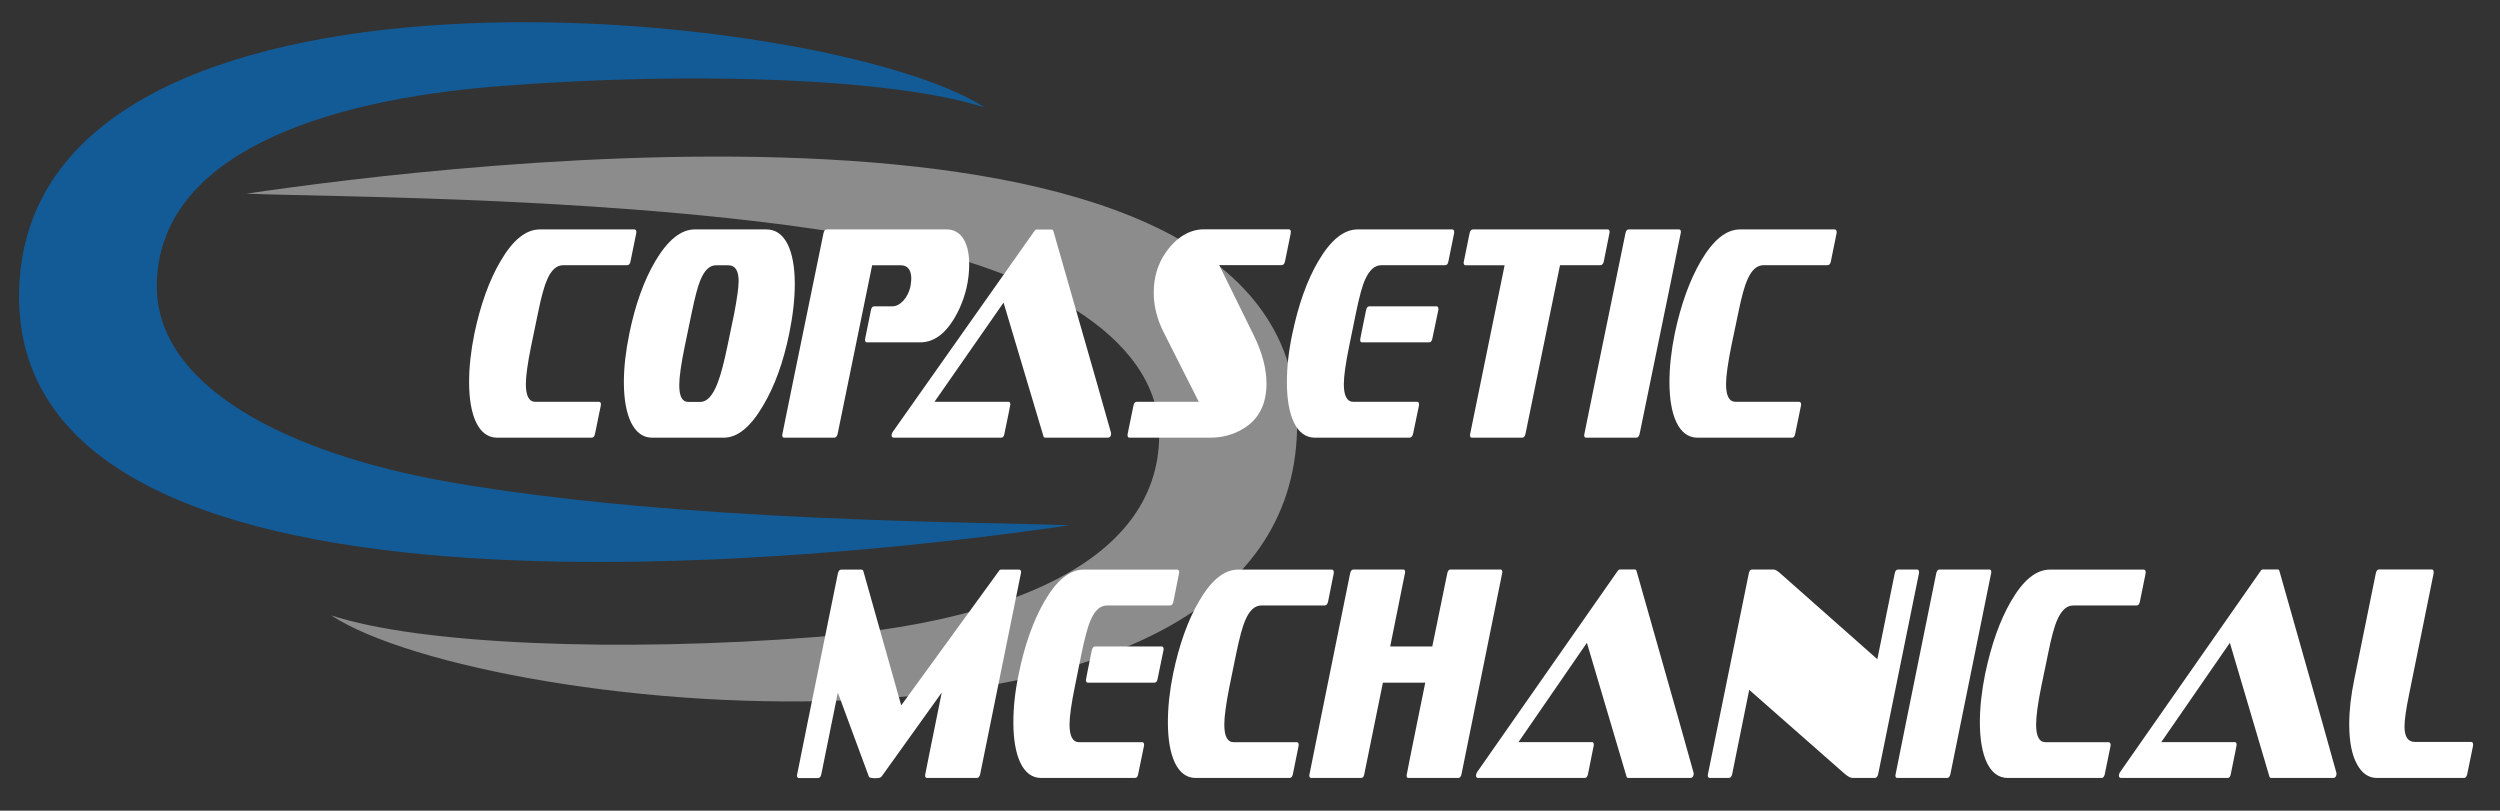
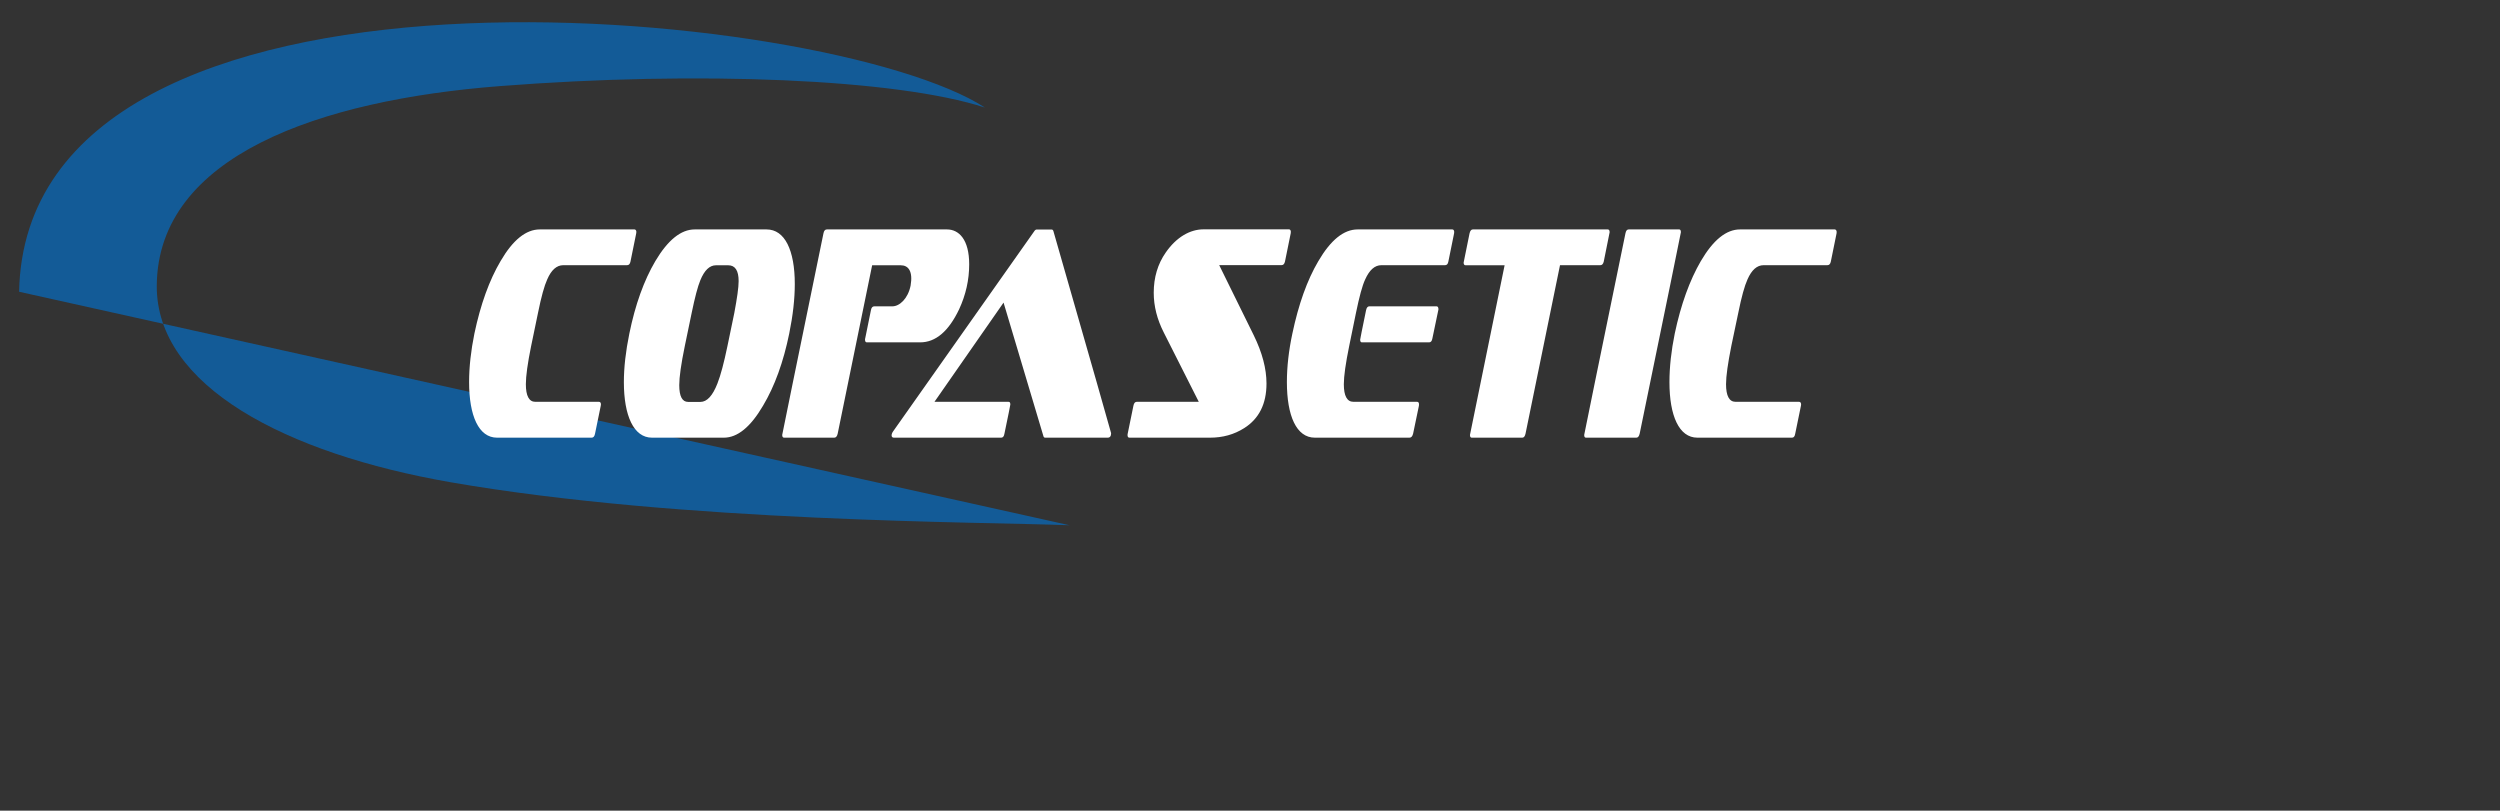
<svg xmlns="http://www.w3.org/2000/svg" version="1.1" id="Layer_1" x="0px" y="0px" viewBox="0 0 288 93.39" style="enable-background:new 0 0 288 93.39;" xml:space="preserve">
  <rect x="0" y="0" width="288" height="93.39" fill="#333333" stroke="none" />
  <style type="text/css"> .st0{fill-rule:evenodd;clip-rule:evenodd;fill:#8C8C8C;} .st1{fill-rule:evenodd;clip-rule:evenodd;fill:#135B97;} .st2{fill:#FFFFFF;} </style>
-   <path class="st0" d="M28.39,22.31c10,0.41,44.58,0.32,71.28,5c19.04,3.33,33.98,11.2,33.87,22.91c-0.13,15-18.63,21.52-39.5,23.16 c-22.84,1.79-45.71,0.86-55.89-2.49c17.95,11.76,110.42,21.14,111.27-21.44C150.27,6.53,51.32,18.93,28.39,22.31L28.39,22.31z" />
-   <path class="st1" d="M123.22,60.51c-10-0.4-44.58-0.32-71.28-4.95c-19.03-3.31-33.98-11.1-33.88-22.69 C18.2,18,36.7,11.54,57.57,9.92c22.84-1.78,45.71-0.84,55.89,2.47C95.51,0.73,3.04-8.55,2.2,33.61 C1.35,76.13,100.31,63.86,123.22,60.51L123.22,60.51z" />
+   <path class="st1" d="M123.22,60.51c-10-0.4-44.58-0.32-71.28-4.95c-19.03-3.31-33.98-11.1-33.88-22.69 C18.2,18,36.7,11.54,57.57,9.92c22.84-1.78,45.71-0.84,55.89,2.47C95.51,0.73,3.04-8.55,2.2,33.61 L123.22,60.51z" />
  <path class="st2" d="M68.16,50.42h-10.9c-2.12,0-3.22-2.53-3.22-6.4c0-1.75,0.21-3.62,0.61-5.59c0.71-3.36,1.71-6.14,3.02-8.36 c1.41-2.42,2.92-3.64,4.51-3.64H73.1c0.15,0,0.26,0.18,0.19,0.46l-0.66,3.25c-0.06,0.28-0.19,0.41-0.39,0.41h-7.35 c-0.76,0-1.38,0.55-1.85,1.64c-0.33,0.72-0.69,2.01-1.06,3.85l-0.79,3.81c-0.41,2.01-0.61,3.48-0.61,4.41 c0,1.35,0.37,2.03,1.09,2.03h7.35c0.15,0,0.26,0.17,0.19,0.45l-0.66,3.22C68.49,50.27,68.36,50.42,68.16,50.42L68.16,50.42z M83.39,50.42h-8.28c-2.11,0-3.24-2.53-3.24-6.4c0-1.68,0.21-3.54,0.63-5.59c0.68-3.33,1.68-6.12,3-8.36 c1.44-2.42,2.95-3.64,4.53-3.64h8.28c2.1,0,3.25,2.39,3.25,6.29c0,1.7-0.21,3.6-0.64,5.7c-0.67,3.28-1.67,6.06-3.02,8.32 C86.46,49.2,84.95,50.42,83.39,50.42L83.39,50.42z M85.09,32.38c0-1.21-0.4-1.82-1.19-1.82h-1.42c-0.73,0-1.33,0.57-1.8,1.72 c-0.3,0.72-0.63,1.98-1,3.77l-0.79,3.81c-0.43,2.08-0.64,3.58-0.64,4.51c0,1.28,0.34,1.93,1.02,1.93h1.42 c0.75,0,1.41-0.71,1.96-2.13c0.37-0.94,0.75-2.37,1.15-4.3l0.79-3.81C84.91,34.35,85.09,33.13,85.09,32.38L85.09,32.38z M106,39.44 h-6.14c-0.14,0-0.21-0.11-0.21-0.31c0-0.07,0-0.12,0.02-0.14l0.66-3.25c0.05-0.3,0.18-0.45,0.39-0.45h2.08 c0.82,0,1.79-0.87,2.1-2.38c0.29-1.67-0.26-2.35-1.13-2.35h-3.3l-3.97,19.4c-0.07,0.31-0.2,0.46-0.39,0.46h-5.78 c-0.15,0-0.22-0.1-0.22-0.32c0-0.05,1.58-7.78,4.75-23.21c0.06-0.31,0.19-0.46,0.39-0.46h13.84c1.37,0,2.56,1.15,2.56,4.02 c0,1.79-0.39,3.52-1.16,5.18C109.28,38.17,107.79,39.44,106,39.44L106,39.44z M127.61,50.42h-7.21c-0.1,0-0.17-0.06-0.2-0.18 l-4.59-15.38l-7.96,11.43h8.54c0.14,0,0.2,0.1,0.2,0.31c0,0.05-0.22,1.17-0.68,3.36c-0.05,0.31-0.17,0.46-0.37,0.46h-12.37 c-0.35,0-0.31-0.42-0.08-0.73l16.27-23.07c0.08-0.12,0.17-0.18,0.28-0.18h1.7c0.1,0,0.17,0.06,0.21,0.18 C125.78,42.07,128,49.83,128,49.9C128,50.24,127.87,50.42,127.61,50.42L127.61,50.42z M139.39,50.42h-9.28 c-0.15,0-0.22-0.1-0.22-0.32c0.01-0.05,0.02-0.09,0.02-0.14l0.66-3.22c0.06-0.3,0.19-0.45,0.38-0.45h7.15l-4.03-7.98 c-0.77-1.51-1.16-3.04-1.16-4.58c0-1.77,0.46-3.32,1.39-4.65c1.23-1.77,2.8-2.66,4.35-2.66h9.85c0.15,0,0.25,0.17,0.19,0.46 l-0.66,3.25c-0.07,0.28-0.19,0.41-0.38,0.41h-7.2l3.98,8.08c0.98,2,1.47,3.85,1.47,5.56c0,2.35-0.86,4.06-2.57,5.14 C142.16,50.06,140.86,50.42,139.39,50.42L139.39,50.42z M164.64,39.44h-7.76c-0.12,0-0.19-0.11-0.19-0.31 c0-0.05,0.22-1.17,0.68-3.39c0.06-0.3,0.19-0.45,0.37-0.45h7.76c0.13,0,0.21,0.12,0.21,0.35c0,0.02-0.24,1.14-0.7,3.35 C164.96,39.29,164.83,39.44,164.64,39.44L164.64,39.44z M162.37,50.42h-10.9c-2.13,0-3.22-2.53-3.22-6.4c0-1.75,0.21-3.62,0.63-5.59 c0.71-3.36,1.69-6.14,3-8.36c1.42-2.42,2.92-3.64,4.52-3.64h10.92c0.15,0,0.25,0.18,0.19,0.46l-0.66,3.25 c-0.05,0.28-0.18,0.41-0.38,0.41h-7.33c-0.77,0-1.38,0.55-1.87,1.64c-0.34,0.72-0.68,2.01-1.06,3.85l-0.78,3.81 c-0.41,2.01-0.62,3.48-0.62,4.41c0,1.35,0.37,2.03,1.11,2.03h7.33c0.15,0,0.22,0.1,0.22,0.31c0,0.05-0.01,0.09-0.01,0.14l-0.67,3.22 C162.71,50.27,162.58,50.42,162.37,50.42L162.37,50.42z M179.71,30.56l-3.97,19.4c-0.07,0.31-0.19,0.46-0.37,0.46h-5.83 c-0.13,0-0.2-0.1-0.2-0.32c0-0.05,1.34-6.56,3.99-19.54h-4.49c-0.15,0-0.23-0.1-0.23-0.31c0-0.03,0.23-1.15,0.68-3.36 c0.07-0.31,0.2-0.46,0.38-0.46h15.55c0.13,0,0.21,0.11,0.21,0.32c0,0.05-0.23,1.17-0.68,3.39c-0.07,0.28-0.2,0.41-0.39,0.41H179.71 L179.71,30.56z M188.51,50.42h-5.8c-0.15,0-0.21-0.1-0.21-0.32c0-0.05,1.58-7.78,4.75-23.21c0.06-0.31,0.18-0.46,0.37-0.46h5.83 c0.12,0,0.19,0.11,0.19,0.32c0,0.05-1.57,7.78-4.75,23.21C188.82,50.27,188.69,50.42,188.51,50.42L188.51,50.42z M206.44,50.42 h-10.9c-2.12,0-3.22-2.53-3.22-6.4c0-1.75,0.21-3.62,0.61-5.59c0.71-3.36,1.72-6.14,3.01-8.36c1.42-2.42,2.92-3.64,4.51-3.64h10.92 c0.15,0,0.26,0.18,0.2,0.46l-0.66,3.25c-0.06,0.28-0.19,0.41-0.4,0.41h-7.34c-0.77,0-1.38,0.55-1.86,1.64 c-0.33,0.72-0.69,2.01-1.06,3.85l-0.8,3.81c-0.4,2.01-0.61,3.48-0.61,4.41c0,1.35,0.37,2.03,1.1,2.03h7.33 c0.15,0,0.27,0.17,0.2,0.45l-0.66,3.22C206.76,50.27,206.64,50.42,206.44,50.42L206.44,50.42z" />
-   <path class="st2" d="M112.53,89.62h-5.74c-0.15,0-0.22-0.11-0.22-0.31c0-0.06,0.64-3.22,1.92-9.53l-6.92,9.66 c-0.1,0.15-0.33,0.21-0.7,0.21c-0.46,0-0.72-0.06-0.77-0.17l-3.58-9.69l-1.9,9.38c-0.06,0.31-0.19,0.46-0.38,0.46h-2.2 c-0.15,0-0.23-0.11-0.23-0.31c0-0.06,1.57-7.79,4.71-23.24c0.07-0.31,0.2-0.46,0.38-0.46h2.35c0.1,0,0.16,0.06,0.21,0.18l4.36,15.46 l11.24-15.46c0.07-0.12,0.15-0.18,0.25-0.18h2.1c0.15,0,0.22,0.11,0.22,0.32c0,0.05-1.57,7.79-4.71,23.23 C112.85,89.47,112.73,89.62,112.53,89.62L112.53,89.62z M132.99,78.64h-7.7c-0.12,0-0.19-0.11-0.19-0.32c0-0.04,0.22-1.18,0.67-3.39 c0.07-0.3,0.19-0.46,0.37-0.46h7.7c0.14,0,0.21,0.12,0.21,0.35c0,0.02-0.23,1.15-0.69,3.36C133.31,78.49,133.19,78.64,132.99,78.64 L132.99,78.64z M130.74,89.62h-10.81c-2.1,0-3.19-2.53-3.19-6.41c0-1.75,0.2-3.61,0.62-5.59c0.69-3.36,1.69-6.15,2.97-8.36 c1.41-2.43,2.9-3.64,4.49-3.64h10.81c0.15,0,0.26,0.18,0.19,0.46l-0.65,3.25c-0.06,0.28-0.18,0.42-0.38,0.42h-7.27 c-0.76,0-1.38,0.55-1.86,1.65c-0.33,0.72-0.68,2-1.06,3.85l-0.77,3.81c-0.41,2.01-0.62,3.48-0.62,4.41c0,1.35,0.37,2.03,1.1,2.03 h7.27c0.15,0,0.22,0.12,0.22,0.32c-0.01,0.04-0.02,0.09-0.02,0.13l-0.66,3.22C131.08,89.47,130.94,89.62,130.74,89.62L130.74,89.62z M148.55,89.62h-10.82c-2.1,0-3.19-2.53-3.19-6.41c0-1.75,0.2-3.61,0.6-5.59c0.7-3.36,1.7-6.15,2.99-8.36 c1.41-2.43,2.9-3.64,4.48-3.64h10.84c0.15,0,0.25,0.18,0.19,0.46l-0.65,3.25c-0.07,0.28-0.2,0.42-0.39,0.42h-7.28 c-0.76,0-1.37,0.55-1.84,1.65c-0.33,0.72-0.68,2-1.06,3.85l-0.78,3.81c-0.4,2.01-0.6,3.48-0.6,4.41c0,1.35,0.36,2.03,1.08,2.03h7.29 c0.15,0,0.25,0.18,0.18,0.46l-0.65,3.22C148.88,89.47,148.75,89.62,148.55,89.62L148.55,89.62z M167.99,89.62h-5.77 c-0.12,0-0.18-0.11-0.18-0.31c0-0.06,0.71-3.61,2.15-10.67h-4.88l-2.14,10.52c-0.05,0.31-0.17,0.46-0.37,0.46h-5.77 c-0.13,0-0.2-0.11-0.2-0.31c0-0.06,1.57-7.79,4.7-23.24c0.07-0.31,0.19-0.46,0.37-0.46h5.79c0.12,0,0.18,0.11,0.18,0.32 c0,0.05-0.58,2.89-1.72,8.54h4.85l1.72-8.4c0.06-0.31,0.18-0.46,0.38-0.46h5.77c0.13,0,0.2,0.11,0.2,0.32 c0,0.05-1.57,7.79-4.7,23.23C168.31,89.47,168.18,89.62,167.99,89.62L167.99,89.62z M194.71,89.62h-7.15 c-0.09,0-0.16-0.06-0.19-0.18l-4.56-15.39l-7.88,11.44h8.47c0.14,0,0.21,0.12,0.21,0.32c0,0.04-0.23,1.17-0.67,3.35 c-0.06,0.31-0.18,0.46-0.37,0.46h-12.27c-0.36,0-0.31-0.42-0.09-0.74l16.14-23.1c0.09-0.12,0.17-0.18,0.27-0.18h1.7 c0.1,0,0.17,0.06,0.21,0.18c4.39,15.46,6.59,23.24,6.59,23.31C195.1,89.44,194.97,89.62,194.71,89.62L194.71,89.62z M215.97,89.62 h-2.55c-0.24,0-0.57-0.18-0.96-0.52l-10.95-9.63l-1.96,9.69c-0.06,0.31-0.2,0.46-0.39,0.46h-2.2c-0.15,0-0.28-0.15-0.2-0.46 l4.7-23.09c0.06-0.31,0.18-0.46,0.37-0.46h2.47c0.2,0,0.47,0.15,0.81,0.46l11.16,9.87l2-9.87c0.06-0.31,0.18-0.46,0.4-0.46h2.2 c0.15,0,0.25,0.18,0.19,0.46l-4.69,23.09C216.3,89.47,216.18,89.62,215.97,89.62L215.97,89.62z M224.32,89.62h-5.77 c-0.14,0-0.2-0.11-0.2-0.31c0-0.06,1.57-7.79,4.7-23.24c0.07-0.31,0.19-0.46,0.37-0.46h5.79c0.12,0,0.19,0.11,0.19,0.32 c0,0.05-1.57,7.79-4.71,23.23C224.62,89.47,224.5,89.62,224.32,89.62L224.32,89.62z M242.1,89.62h-10.82c-2.1,0-3.2-2.53-3.2-6.41 c0-1.75,0.21-3.61,0.61-5.59c0.71-3.36,1.69-6.15,2.98-8.36c1.4-2.43,2.9-3.64,4.47-3.64h10.83c0.15,0,0.27,0.18,0.2,0.46 l-0.66,3.25c-0.06,0.28-0.19,0.42-0.37,0.42h-7.3c-0.75,0-1.36,0.55-1.84,1.65c-0.33,0.72-0.68,2-1.05,3.85l-0.79,3.81 c-0.41,2.01-0.6,3.48-0.6,4.41c0,1.35,0.36,2.03,1.08,2.03h7.29c0.15,0,0.26,0.18,0.2,0.46l-0.66,3.22 C242.41,89.47,242.29,89.62,242.1,89.62L242.1,89.62z M268.78,89.62h-7.16c-0.09,0-0.16-0.06-0.19-0.18l-4.55-15.39l-7.9,11.44h8.47 c0.15,0,0.21,0.12,0.21,0.32c0,0.04-0.22,1.17-0.67,3.35c-0.05,0.31-0.17,0.46-0.37,0.46h-12.27c-0.34,0-0.31-0.42-0.07-0.74 l16.14-23.1c0.07-0.12,0.16-0.18,0.27-0.18h1.7c0.1,0,0.16,0.06,0.2,0.18c4.39,15.46,6.58,23.24,6.58,23.31 C269.16,89.44,269.03,89.62,268.78,89.62L268.78,89.62z M283.85,89.62h-10.03c-0.95,0-1.71-0.52-2.27-1.54 c-0.61-1.07-0.92-2.63-0.92-4.66c0-1.59,0.2-3.3,0.58-5.15l2.48-12.21c0.06-0.31,0.19-0.46,0.37-0.46h6.1 c0.14,0,0.25,0.18,0.19,0.46l-2.82,13.92c-0.36,1.73-0.53,2.97-0.53,3.71c0,1.2,0.4,1.78,1.2,1.78h6.5c0.14,0,0.25,0.18,0.19,0.46 l-0.66,3.22C284.17,89.47,284.04,89.62,283.85,89.62L283.85,89.62z" />
</svg>